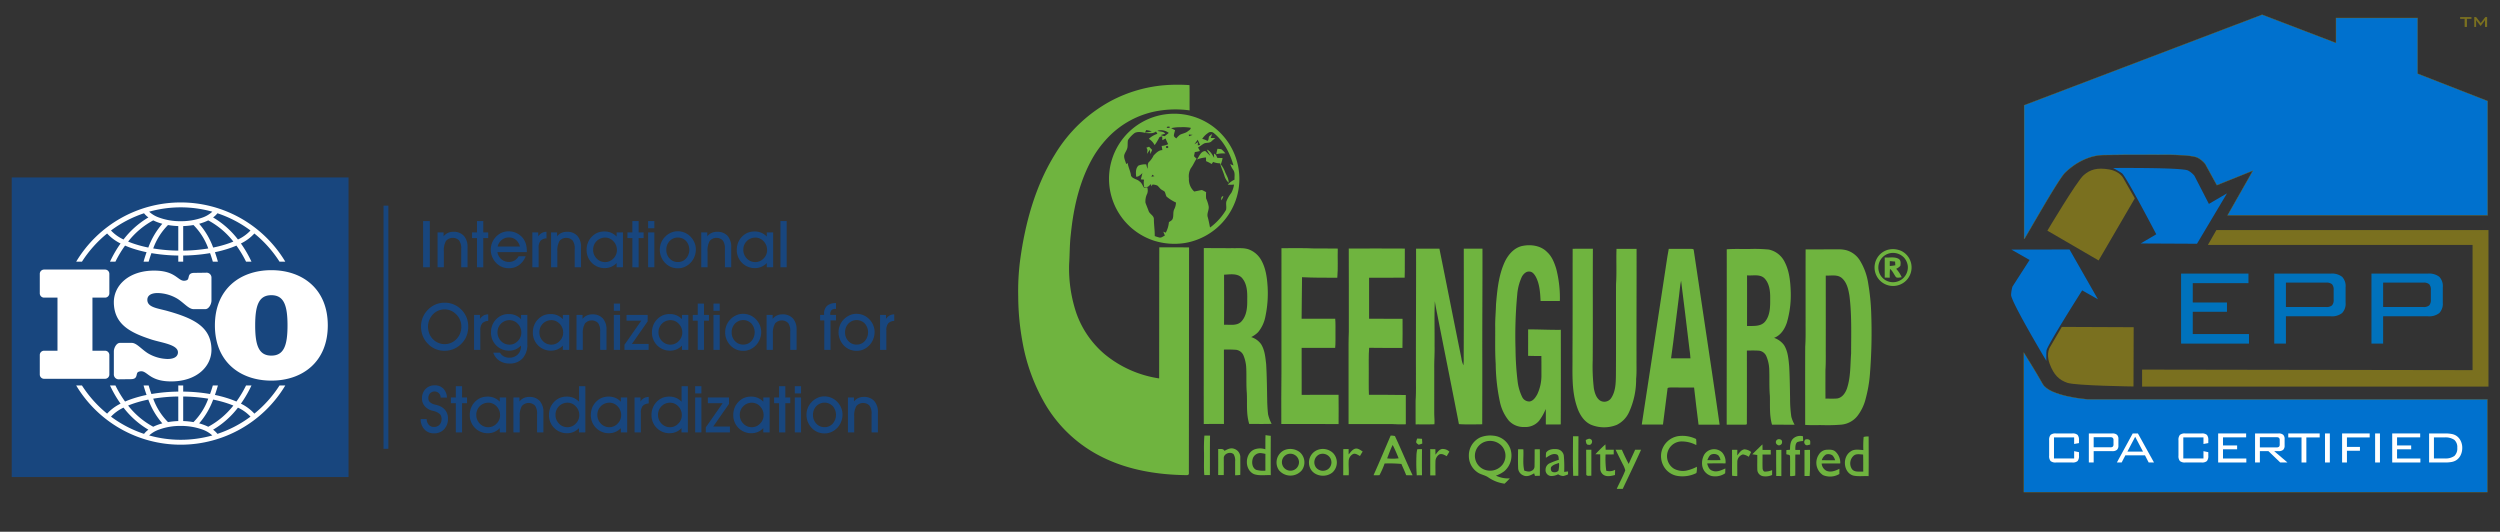
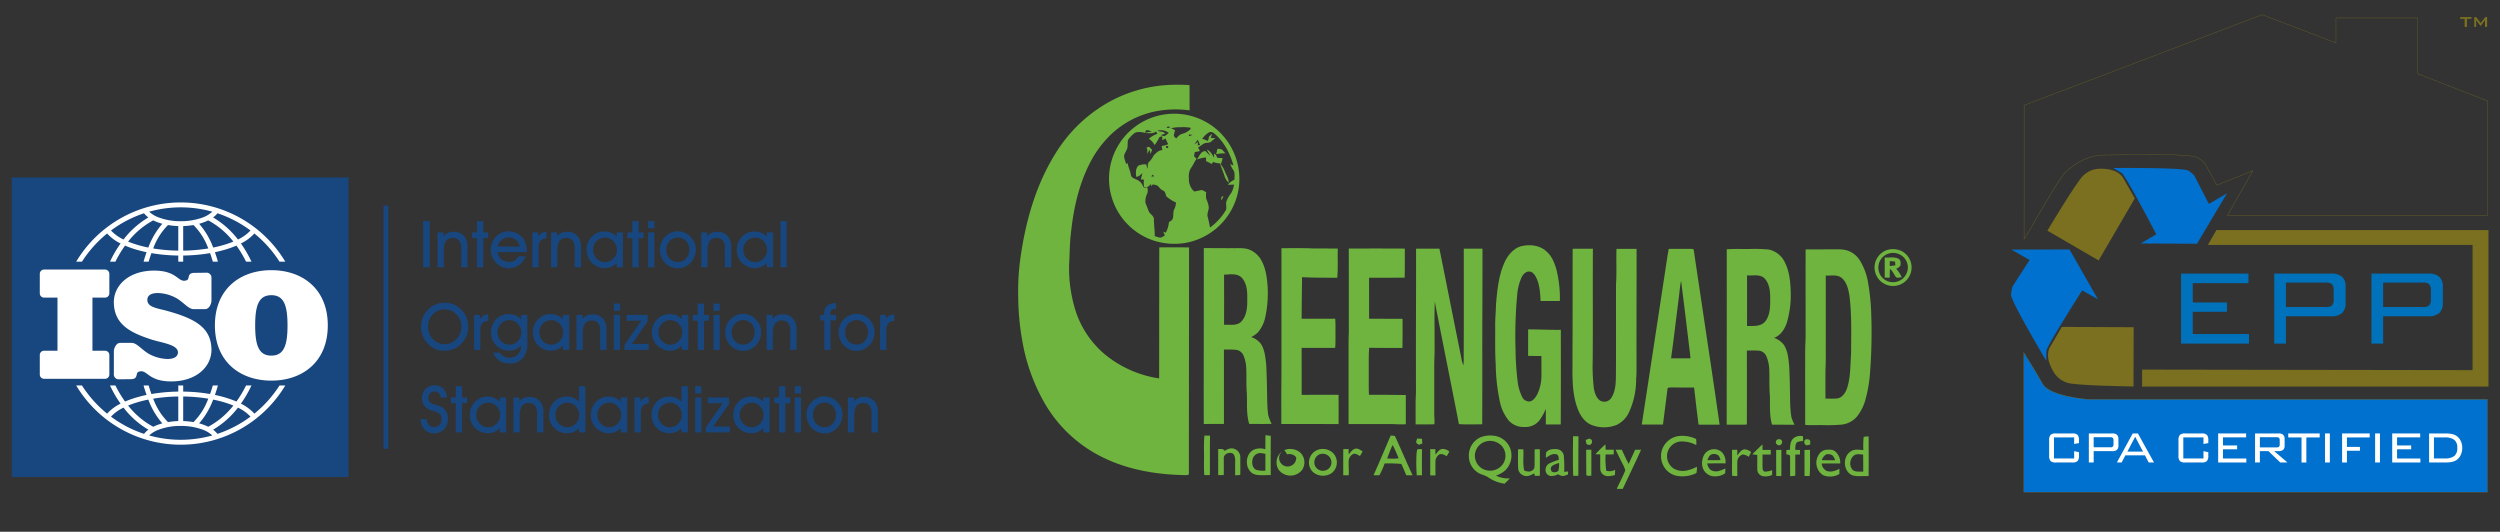
<svg xmlns="http://www.w3.org/2000/svg" id="Layer_1" data-name="Layer 1" viewBox="0 0 945 201">
  <rect x="0" y="0" width="945" height="201" fill="#333333" stroke="none" />
  <defs>
    <style>
      .cls-1, .cls-6 {
        fill: none;
      }

      .cls-2 {
        fill: #18467e;
      }

      .cls-2, .cls-3 {
        fill-rule: evenodd;
      }

      .cls-11, .cls-3 {
        fill: #fff;
      }

      .cls-4 {
        fill: #6fb43f;
      }

      .cls-5 {
        fill: #0071ce;
      }

      .cls-6 {
        stroke: #7a701f;
        stroke-width: 0.111px;
      }

      .cls-7 {
        clip-path: url(#clip-path);
      }

      .cls-8 {
        fill: #7a701f;
      }

      .cls-9 {
        clip-path: url(#clip-path-2);
      }

      .cls-10 {
        fill: #0072bc;
      }
    </style>
    <clipPath id="clip-path">
      <path class="cls-1" d="M793.278,98.452l13.684-23.471-4.211-7.37s-1.158-2.842-5.578-3.58c-4.423-.736-7.053,0-9.579,2.213-2.526,2.21-13.684,20.946-13.684,20.946Z" />
    </clipPath>
    <clipPath id="clip-path-2">
      <path class="cls-1" d="M806.531,123.685l-27.172-.115L775.083,130.9s-1.882,2.428-.31,6.622c1.572,4.197,3.527,6.108,6.704,7.19,3.177,1.084,24.983,1.377,24.983,1.377Z" />
    </clipPath>
  </defs>
  <title>Work Surface Green Logos</title>
  <g>
    <polygon class="cls-2" points="4.431 67.073 131.745 67.073 131.745 180.317 4.431 180.317 4.431 67.073 4.431 67.073 4.431 67.073" />
    <path class="cls-3" d="M16.656,101.895H39.72a1.618,1.618,0,0,1,1.613,1.616v7.381a1.617,1.617,0,0,1-1.613,1.613H34.945V132.572H39.72a1.621,1.621,0,0,1,1.615,1.616v7.381a1.62,1.62,0,0,1-1.615,1.613H16.654a1.619,1.619,0,0,1-1.613-1.613v-7.381a1.619,1.619,0,0,1,1.613-1.616h5.075V112.505H16.656a1.619,1.619,0,0,1-1.615-1.613v-7.381a1.62,1.62,0,0,1,1.615-1.616Zm85.914,41.98c-11.75,0-21.335-7.07-21.335-20.872s9.585-20.875,21.335-20.875,21.335,7.073,21.335,20.875-9.585,20.872-21.335,20.872Zm6.111-20.872c0-7.55-1.361-11.418-6.111-11.418s-6.111,3.869-6.111,11.418c0,7.548,1.361,11.418,6.111,11.418s6.111-3.87,6.111-11.418Zm-45.27-5.42c-3.906-1.099-7.88-1.355-7.709-4.432.063-1.121.934-2.376,3.922-2.382a15.199,15.199,0,0,1,7.418,2.141c2.5,1.581,4.3,3.942,6.121,3.942H77.624c1.322,0,2.308-1.909,2.308-3.229v-8.54a1.865,1.865,0,0,0-2.135-1.996l-4.367.056c-2.879.033-1.577,2.31-2.84,2.782-3.279,1.229-3.262-3.52-12.008-3.635-9.867-.13-15.693,5.62-15.548,12.2.182,8.282,6.441,11.314,14.202,13.846,3.859,1.257,10.199,1.902,10.028,4.979-.063,1.119-.934,2.376-3.922,2.38a15.187,15.187,0,0,1-7.418-2.143c-2.499-1.576-4.302-3.941-6.121-3.941H45.342c-1.322,0-2.308,1.909-2.308,3.229v8.541a1.862,1.862,0,0,0,2.135,1.994l4.367-.052c2.879-.037,1.577-2.313,2.84-2.784,3.279-1.231,3.262,3.518,12.008,3.633,9.868.13,15.692-5.62,15.548-12.2-.183-8.282-6.397-11.544-16.521-14.391Z" />
    <path class="cls-3" d="M96.149,88.263a16.8,16.8,0,0,1-5.081,3.77,43.871,43.871,0,0,1,3.422,5.7q.289.575.567,1.168H93.003c-.056-.113-.111-.224-.167-.335a42.004,42.004,0,0,0-3.47-5.731,36.097,36.097,0,0,1-3.581,1.323C84.362,94.605,82.842,95,81.24,95.333q.514,1.457.975,3.027c.052.18.104.358.154.541H80.445c-.002-.009-.006-.017-.007-.028-.324-1.109-.669-2.176-1.036-3.192a64.878,64.878,0,0,1-10.154.912v2.308H67.39V96.594a64.807,64.807,0,0,1-10.15-.912q-.551,1.524-1.04,3.192a.198.198,0,0,0-.005.028H54.27c.048-.183.102-.361.154-.541q.459-1.571.977-3.029a47.547,47.547,0,0,1-4.986-1.314c-1.109-.36-2.158-.756-3.14-1.181a41.969,41.969,0,0,0-3.474,5.73c-.056.111-.111.223-.167.335H41.581q.278-.592.569-1.168a43.87,43.87,0,0,1,3.422-5.7,16.867,16.867,0,0,1-5.081-3.77,44.706,44.706,0,0,0-9.505,10.638H28.802a46.08,46.08,0,0,1,79.034,0h-2.183a44.699,44.699,0,0,0-9.503-10.638ZM56.382,80.022a10.396,10.396,0,0,0,3.409,2.091,23.169,23.169,0,0,0,8.528,1.5,23.694,23.694,0,0,0,8.002-1.298,10.937,10.937,0,0,0,3.937-2.293,44.213,44.213,0,0,0-23.876,0Zm-.287,2.169a8.238,8.238,0,0,1-1.65-1.576,44.18,44.18,0,0,0-12.489,6.51,15.358,15.358,0,0,0,4.738,3.403,32.873,32.873,0,0,1,9.402-8.338Zm5.264,2.395a20.098,20.098,0,0,1-2.256-.753c-.41-.167-.802-.345-1.179-.53a30.267,30.267,0,0,0-9.492,8.015q1.207.498,2.558.938a44.903,44.903,0,0,0,5.072,1.32,28.929,28.929,0,0,1,5.298-8.99Zm6.032.869a27.972,27.972,0,0,1-3.883-.393,24.294,24.294,0,0,0-5.592,8.853A63.511,63.511,0,0,0,67.39,94.74V85.455Zm5.742-.393a27.99,27.99,0,0,1-3.885.395V94.74a63.56,63.56,0,0,0,9.477-.825,24.284,24.284,0,0,0-5.592-8.853Zm5.583-1.759a17.035,17.035,0,0,1-1.763.753c-.532.193-1.09.371-1.67.53a28.939,28.939,0,0,1,5.296,8.99A46.425,46.425,0,0,0,85.233,92.39c1.053-.33,2.048-.688,2.977-1.071a30.293,30.293,0,0,0-9.494-8.015Zm3.481-2.688a8.19,8.19,0,0,1-1.65,1.576,32.949,32.949,0,0,1,9.401,8.338,15.351,15.351,0,0,0,4.74-3.403,44.31,44.31,0,0,0-12.492-6.51Zm13.952,75.738a16.803,16.803,0,0,0-5.081-3.77,43.882,43.882,0,0,0,3.422-5.702c.193-.382.382-.771.567-1.164H93.003l-.167.334a42.12,42.12,0,0,1-3.47,5.731,35.627,35.627,0,0,0-3.581-1.323c-1.424-.449-2.944-.842-4.545-1.175q.514-1.457.975-3.029c.052-.178.104-.356.154-.537H80.445l-.007.022c-.324,1.112-.669,2.18-1.036,3.196a64.65,64.65,0,0,0-10.154-.912v-2.306H67.39v2.306a64.579,64.579,0,0,0-10.15.912c-.367-1.016-.716-2.083-1.04-3.196a.105.105,0,0,1-.005-.022H54.27c.048.182.102.359.154.537q.459,1.574.977,3.029A47.965,47.965,0,0,0,50.415,150.6c-1.109.36-2.158.756-3.14,1.183a42.341,42.341,0,0,1-3.474-5.731l-.167-.334H41.581c.185.393.374.782.569,1.164a43.88,43.88,0,0,0,3.422,5.702,16.87,16.87,0,0,0-5.081,3.77,44.803,44.803,0,0,1-9.505-10.636H28.802a46.081,46.081,0,0,0,79.034,0h-2.183a44.796,44.796,0,0,1-9.503,10.636Zm-39.767,8.241a10.431,10.431,0,0,1,3.409-2.091,23.167,23.167,0,0,1,8.528-1.501A23.788,23.788,0,0,1,76.321,162.3a10.941,10.941,0,0,1,3.937,2.295,44.213,44.213,0,0,1-23.876,0Zm-.287-2.169a8.243,8.243,0,0,0-1.65,1.576,44.18,44.18,0,0,1-12.489-6.51,15.358,15.358,0,0,1,4.738-3.403,32.956,32.956,0,0,0,9.402,8.338Zm5.264-2.395a20.098,20.098,0,0,0-2.256.753c-.41.167-.802.345-1.179.53a30.267,30.267,0,0,1-9.492-8.015q1.207-.5,2.558-.938a44.943,44.943,0,0,1,5.072-1.32,28.907,28.907,0,0,0,5.298,8.99ZM67.39,159.16a27.963,27.963,0,0,0-3.883.397A24.329,24.329,0,0,1,57.915,150.7a63.242,63.242,0,0,1,9.475-.823V159.16Zm5.742.397a27.985,27.985,0,0,0-3.885-.397v-9.283a63.794,63.794,0,0,1,9.477.823,24.302,24.302,0,0,1-5.592,8.857Zm5.583,1.757a16.632,16.632,0,0,0-1.763-.753c-.532-.197-1.09-.374-1.67-.53a28.939,28.939,0,0,0,5.296-8.99,45.916,45.916,0,0,1,4.654,1.186c1.053.33,2.048.686,2.977,1.071a30.293,30.293,0,0,1-9.494,8.015Zm3.481,2.688a8.315,8.315,0,0,0-1.65-1.579,32.906,32.906,0,0,0,9.401-8.334,15.292,15.292,0,0,1,4.74,3.403,44.31,44.31,0,0,1-12.492,6.51Z" />
    <path class="cls-2" d="M162.469,101.038H159.937V83.566h2.532v17.472Zm5.305,0h-2.378V87.837h2.282V89.34a4.711,4.711,0,0,1,1.639-1.303,4.835,4.835,0,0,1,2.044-.413,5.11,5.11,0,0,1,3.98,1.524,6.28,6.28,0,0,1,1.387,4.369v7.522h-2.389V94.034a5.089,5.089,0,0,0-.779-3.116,3.38,3.38,0,0,0-4.988.18,7.337,7.337,0,0,0-.797,3.942v5.998Zm12.536,0V89.995h-1.872V87.837H180.31V83.566h2.363v4.271h1.872v2.158h-1.872v11.044Zm16.221-7.856a4.76,4.76,0,0,0-1.537-2.528,3.991,3.991,0,0,0-2.614-.897,4.21,4.21,0,0,0-2.706.917,4.698,4.698,0,0,0-1.579,2.508Zm-8.508,2.134a4.481,4.481,0,0,0,1.494,2.682,4.399,4.399,0,0,0,4.981.46,4.126,4.126,0,0,0,1.54-1.594h2.675a7.53,7.53,0,0,1-2.547,3.359,6.422,6.422,0,0,1-3.809,1.164,6.744,6.744,0,0,1-2.68-.517,6.62,6.62,0,0,1-2.195-1.548,7.163,7.163,0,0,1-1.446-2.261,6.947,6.947,0,0,1-.521-2.632,7.109,7.109,0,0,1,.476-2.606,6.98,6.98,0,0,1,1.396-2.208,6.412,6.412,0,0,1,4.92-2.17,6.689,6.689,0,0,1,3.236.812,6.588,6.588,0,0,1,3.318,4.234,9.943,9.943,0,0,1,.274,2.454v.373Zm15.578,5.722H201.224V87.837h2.232v1.524a3.993,3.993,0,0,1,1.351-1.298,3.674,3.674,0,0,1,1.77-.439v2.482a3.16,3.16,0,0,0-2.285.942,4.08,4.08,0,0,0-.691,2.647v7.344Zm7.077,0H208.301V87.837h2.282V89.34a4.694,4.694,0,0,1,1.639-1.303,4.835,4.835,0,0,1,2.044-.413,5.117,5.117,0,0,1,3.982,1.524,6.289,6.289,0,0,1,1.383,4.369v7.522h-2.387V94.034a5.089,5.089,0,0,0-.779-3.116,3.38,3.38,0,0,0-4.988.18,7.352,7.352,0,0,0-.799,3.942v5.998Zm13.524-6.684a4.617,4.617,0,0,0,1.327,3.359,4.351,4.351,0,0,0,3.244,1.355,4.213,4.213,0,0,0,3.088-1.359,4.418,4.418,0,0,0,1.336-3.188,4.665,4.665,0,0,0-1.323-3.329,4.214,4.214,0,0,0-3.149-1.385,4.516,4.516,0,0,0-4.523,4.547Zm8.877,6.684V99.417a6.272,6.272,0,0,1-2.031,1.433,5.971,5.971,0,0,1-2.397.487,6.681,6.681,0,0,1-4.944-1.985,6.784,6.784,0,0,1-1.967-4.973,7.128,7.128,0,0,1,.493-2.641,6.564,6.564,0,0,1,1.403-2.195A6.477,6.477,0,0,1,225.812,88a6.904,6.904,0,0,1,2.695-.499,6.373,6.373,0,0,1,2.495.478,6.211,6.211,0,0,1,2.076,1.455V87.837h2.401v13.201Zm5.963,0V89.995h-1.87V87.837h1.87V83.566h2.364v4.271h1.872v2.158h-1.872v11.044Zm8.302-14.751h-2.35V83.566h2.35v2.721Zm-2.35,14.751V87.837h2.35v13.201Zm6.877-6.61a4.61,4.61,0,0,0,1.253,3.299,4.123,4.123,0,0,0,3.125,1.32,4.045,4.045,0,0,0,3.077-1.327,5.054,5.054,0,0,0,0-6.632,4.312,4.312,0,0,0-6.202.022,4.649,4.649,0,0,0-1.253,3.318Zm-2.461.024a7.173,7.173,0,0,1,.474-2.623,6.657,6.657,0,0,1,1.398-2.191,7.114,7.114,0,0,1,2.245-1.642,6.095,6.095,0,0,1,2.593-.578,6.679,6.679,0,0,1,4.894,2.041,7.157,7.157,0,0,1,1.496,2.245,6.636,6.636,0,0,1,.519,2.58,7.387,7.387,0,0,1-.488,2.638,7.038,7.038,0,0,1-3.62,3.92,6.359,6.359,0,0,1-2.671.569,6.742,6.742,0,0,1-2.675-.521,6.618,6.618,0,0,1-2.198-1.542,7.121,7.121,0,0,1-1.446-2.261,6.957,6.957,0,0,1-.521-2.634Zm18.039,6.586h-2.376V87.837h2.282V89.34a4.678,4.678,0,0,1,1.638-1.303,4.827,4.827,0,0,1,2.043-.413,5.112,5.112,0,0,1,3.982,1.524,6.289,6.289,0,0,1,1.385,4.369v7.522h-2.388V94.034a5.09,5.09,0,0,0-.778-3.116,3.38,3.38,0,0,0-4.988.18,7.335,7.335,0,0,0-.799,3.942v5.998Zm13.524-6.684a4.617,4.617,0,0,0,1.327,3.359,4.347,4.347,0,0,0,3.244,1.355,4.216,4.216,0,0,0,3.088-1.359,4.418,4.418,0,0,0,1.336-3.188,4.665,4.665,0,0,0-1.323-3.329,4.218,4.218,0,0,0-3.151-1.385,4.516,4.516,0,0,0-4.521,4.547Zm8.877,6.684V99.417a6.293,6.293,0,0,1-2.031,1.433,5.978,5.978,0,0,1-2.397.487,6.678,6.678,0,0,1-4.944-1.985,6.784,6.784,0,0,1-1.967-4.973,7.128,7.128,0,0,1,.491-2.641,6.599,6.599,0,0,1,1.405-2.195A6.477,6.477,0,0,1,282.582,88a6.898,6.898,0,0,1,2.695-.499,6.364,6.364,0,0,1,2.493.478,6.218,6.218,0,0,1,2.078,1.455V87.837h2.399v13.201Zm5.16,0V83.566h2.35v17.472Zm-133.22,22.388a7.32,7.32,0,0,0,.454,2.588,6.067,6.067,0,0,0,1.31,2.102,6.408,6.408,0,0,0,2.072,1.457A6.146,6.146,0,0,0,172.56,128.16a6.688,6.688,0,0,0,1.824-4.782,6.186,6.186,0,0,0-.439-2.31,6.829,6.829,0,0,0-3.409-3.6,6.27,6.27,0,0,0-4.86-.046,5.934,5.934,0,0,0-1.98,1.355,6.79,6.79,0,0,0-1.405,2.15,6.537,6.537,0,0,0-.502,2.499Zm-2.641-.024a8.849,8.849,0,0,1,.695-3.481,9.056,9.056,0,0,1,2.041-2.966,8.781,8.781,0,0,1,2.825-1.889,8.64,8.64,0,0,1,3.344-.641,8.627,8.627,0,0,1,6.262,2.554,8.733,8.733,0,0,1,2.002,2.929,9.063,9.063,0,0,1,.673,3.494,9.864,9.864,0,0,1-.577,3.424,8.314,8.314,0,0,1-1.726,2.814,9.236,9.236,0,0,1-3.031,2.209,8.837,8.837,0,0,1-3.629.745,8.699,8.699,0,0,1-3.629-.756,8.787,8.787,0,0,1-2.981-2.247,8.444,8.444,0,0,1-1.694-2.814,9.8,9.8,0,0,1-.575-3.375Zm22.416,8.844h-2.376V119.044H181.42v1.524a3.994,3.994,0,0,1,1.351-1.298,3.702,3.702,0,0,1,1.77-.439v2.482a3.157,3.157,0,0,0-2.285.942,4.079,4.079,0,0,0-.693,2.647v7.344Zm4.895,1.056h2.532a3.737,3.737,0,0,0,1.446,1.409,4.217,4.217,0,0,0,2.043.489,4.395,4.395,0,0,0,3.229-1.208,4.28,4.28,0,0,0,1.223-3.199v-.171a6.221,6.221,0,0,1-2.031,1.435,5.933,5.933,0,0,1-2.395.489,6.686,6.686,0,0,1-4.946-1.987,6.784,6.784,0,0,1-1.965-4.971,7.134,7.134,0,0,1,.491-2.643,6.6,6.6,0,0,1,1.405-2.196,6.532,6.532,0,0,1,2.174-1.54,6.942,6.942,0,0,1,2.695-.499,6.194,6.194,0,0,1,4.595,1.933v-1.598h2.376v11.014a7.689,7.689,0,0,1-1.785,5.398,6.356,6.356,0,0,1-4.92,1.95,6.837,6.837,0,0,1-3.88-1.071,5.881,5.881,0,0,1-2.289-3.033Zm1.598-7.741a4.618,4.618,0,0,0,1.327,3.359,4.35,4.35,0,0,0,3.244,1.357,4.219,4.219,0,0,0,3.088-1.361,4.399,4.399,0,0,0,1.335-3.188,4.644,4.644,0,0,0-1.322-3.329,4.218,4.218,0,0,0-3.151-1.385,4.516,4.516,0,0,0-4.521,4.547Zm15.826,0a4.618,4.618,0,0,0,1.327,3.359,4.353,4.353,0,0,0,3.244,1.357,4.219,4.219,0,0,0,3.088-1.361,4.416,4.416,0,0,0,1.336-3.188,4.661,4.661,0,0,0-1.323-3.329,4.216,4.216,0,0,0-3.151-1.385,4.515,4.515,0,0,0-4.521,4.547Zm8.877,6.684v-1.624a6.244,6.244,0,0,1-2.032,1.435,5.947,5.947,0,0,1-2.397.489,6.686,6.686,0,0,1-4.946-1.987,6.791,6.791,0,0,1-1.965-4.971,7.134,7.134,0,0,1,.491-2.643,6.633,6.633,0,0,1,1.405-2.196,6.535,6.535,0,0,1,2.174-1.54,6.941,6.941,0,0,1,2.695-.499,6.367,6.367,0,0,1,2.495.48,6.214,6.214,0,0,1,2.078,1.453v-1.598h2.4v13.201Zm7.537,0h-2.376V119.044h2.282v1.503a4.678,4.678,0,0,1,1.638-1.303,4.827,4.827,0,0,1,2.043-.413,5.114,5.114,0,0,1,3.982,1.524,6.296,6.296,0,0,1,1.385,4.373v7.518h-2.388v-7.003a5.092,5.092,0,0,0-.778-3.118,3.382,3.382,0,0,0-4.99.18,7.366,7.366,0,0,0-.797,3.946v5.995Zm14.085-14.751H232.029v-2.721h2.352v2.721Zm-2.352,14.751V119.044h2.352v13.201Zm13.144,0h-9.122v-1.92l6.373-9.123h-5.602v-2.158h7.991V121.48l-5.952,8.534h6.311v2.232Zm3.731-6.684a4.618,4.618,0,0,0,1.327,3.359,4.353,4.353,0,0,0,3.244,1.357,4.215,4.215,0,0,0,3.088-1.361,4.416,4.416,0,0,0,1.337-3.188,4.661,4.661,0,0,0-1.324-3.329,4.214,4.214,0,0,0-3.149-1.385,4.516,4.516,0,0,0-4.523,4.547Zm8.877,6.684v-1.624a6.223,6.223,0,0,1-2.031,1.435,5.941,5.941,0,0,1-2.397.489,6.682,6.682,0,0,1-4.944-1.987,6.785,6.785,0,0,1-1.967-4.971,7.135,7.135,0,0,1,.493-2.643,6.57,6.57,0,0,1,1.405-2.196,6.494,6.494,0,0,1,2.174-1.54,6.928,6.928,0,0,1,2.695-.499,6.359,6.359,0,0,1,2.493.48,6.195,6.195,0,0,1,2.078,1.453v-1.598h2.4v13.201Zm5.963,0V121.202H261.872v-2.158h1.872v-4.271h2.363v4.271h1.872v2.158h-1.872v11.044Zm8.302-14.751h-2.35v-2.721h2.35v2.721Zm-2.35,14.751V119.044h2.35v13.201Zm6.877-6.61a4.6,4.6,0,0,0,1.253,3.299,4.123,4.123,0,0,0,3.125,1.32,4.038,4.038,0,0,0,3.077-1.327,5.054,5.054,0,0,0,0-6.632,4.312,4.312,0,0,0-6.202.022,4.638,4.638,0,0,0-1.253,3.318Zm-2.462.022a7.174,7.174,0,0,1,.474-2.621,6.68,6.68,0,0,1,1.397-2.191,7.117,7.117,0,0,1,2.245-1.642,6.087,6.087,0,0,1,2.591-.578,6.699,6.699,0,0,1,4.895,2.041,7.16,7.16,0,0,1,1.496,2.245,6.635,6.635,0,0,1,.519,2.58,7.404,7.404,0,0,1-.487,2.639,7.044,7.044,0,0,1-3.62,3.919,6.351,6.351,0,0,1-2.671.567,6.742,6.742,0,0,1-2.675-.519,6.62,6.62,0,0,1-2.198-1.542,7.121,7.121,0,0,1-1.446-2.261,6.959,6.959,0,0,1-.521-2.636Zm18.039,6.588h-2.376V119.044h2.282v1.503a4.679,4.679,0,0,1,1.639-1.303,4.827,4.827,0,0,1,2.043-.413,5.111,5.111,0,0,1,3.981,1.524,6.295,6.295,0,0,1,1.385,4.373v7.518H298.716v-7.003a5.092,5.092,0,0,0-.779-3.118,3.38,3.38,0,0,0-4.988.18,7.347,7.347,0,0,0-.799,3.946v5.995Zm21.789,0h-2.363V121.109h-1.572v-2.065h1.5v-.397a3.909,3.909,0,0,1,1.131-3.051,4.848,4.848,0,0,1,3.37-1.025v2.196h-.206a2.019,2.019,0,0,0-1.511.478,2.303,2.303,0,0,0-.454,1.605v.193h2.171v2.065H313.94v11.136Zm5.498-6.61a4.6,4.6,0,0,0,1.253,3.299,4.123,4.123,0,0,0,3.125,1.32,4.031,4.031,0,0,0,3.075-1.327,5.048,5.048,0,0,0,0-6.632,4.31,4.31,0,0,0-6.2.022,4.638,4.638,0,0,0-1.253,3.318Zm-2.462.022a7.174,7.174,0,0,1,.474-2.621,6.68,6.68,0,0,1,1.397-2.191,7.115,7.115,0,0,1,2.245-1.642,6.086,6.086,0,0,1,2.591-.578,6.699,6.699,0,0,1,4.895,2.041,7.122,7.122,0,0,1,1.494,2.245,6.603,6.603,0,0,1,.521,2.58,7.404,7.404,0,0,1-.487,2.639,7.06,7.06,0,0,1-3.62,3.919,6.353,6.353,0,0,1-2.671.567,6.736,6.736,0,0,1-2.675-.519,6.62,6.62,0,0,1-2.198-1.542,7.121,7.121,0,0,1-1.446-2.261,6.959,6.959,0,0,1-.521-2.636Zm18.063,6.588h-2.376V119.044h2.233v1.524a3.994,3.994,0,0,1,1.351-1.298,3.695,3.695,0,0,1,1.768-.439v2.482a3.163,3.163,0,0,0-2.285.942,4.079,4.079,0,0,0-.692,2.647v7.344ZM159.014,158.415h2.271a3.295,3.295,0,0,0,.803,2.165,2.511,2.511,0,0,0,1.933.808,2.789,2.789,0,0,0,2.093-.808,2.983,2.983,0,0,0,.786-2.169,2.671,2.671,0,0,0-.576-1.835,5.53,5.53,0,0,0-2.413-1.212c-.061-.015-.172-.044-.324-.085a5.548,5.548,0,0,1-3.177-1.928,4.316,4.316,0,0,1-.89-2.676,5.017,5.017,0,0,1,1.333-3.633,4.628,4.628,0,0,1,3.494-1.386,4.348,4.348,0,0,1,3.231,1.242,5.057,5.057,0,0,1,1.362,3.403h-2.361a2.515,2.515,0,0,0-.701-1.687,2.37,2.37,0,0,0-3.314.07,2.624,2.624,0,0,0-.654,1.843,2.325,2.325,0,0,0,.119.745,2.042,2.042,0,0,0,.373.649,4.463,4.463,0,0,0,2.208,1.057c.521.133.921.252,1.199.348a5.495,5.495,0,0,1,2.625,1.883,4.91,4.91,0,0,1,.895,2.966,5.737,5.737,0,0,1-1.442,4.078,4.956,4.956,0,0,1-3.813,1.55,4.772,4.772,0,0,1-3.633-1.483,5.561,5.561,0,0,1-1.424-3.904Zm13.283,5.038V152.409h-1.87v-2.158h1.87v-4.271h2.365v4.271h1.872v2.158H174.662v11.044Zm7.742-6.684a4.618,4.618,0,0,0,1.327,3.359,4.353,4.353,0,0,0,3.244,1.357,4.215,4.215,0,0,0,3.088-1.361,4.421,4.421,0,0,0,1.336-3.188,4.665,4.665,0,0,0-1.323-3.329,4.217,4.217,0,0,0-3.149-1.387,4.519,4.519,0,0,0-4.523,4.549Zm8.877,6.684v-1.62a6.273,6.273,0,0,1-2.033,1.431,5.932,5.932,0,0,1-2.395.489,6.679,6.679,0,0,1-4.944-1.987,6.78,6.78,0,0,1-1.967-4.971,7.13,7.13,0,0,1,.491-2.643,6.618,6.618,0,0,1,1.405-2.195,6.504,6.504,0,0,1,2.176-1.542,6.929,6.929,0,0,1,2.695-.497,6.357,6.357,0,0,1,2.493.478,6.184,6.184,0,0,1,2.078,1.453v-1.598h2.401v13.201Zm7.535,0h-2.374V150.251h2.282v1.501a4.734,4.734,0,0,1,1.637-1.301,4.842,4.842,0,0,1,2.045-.411,5.112,5.112,0,0,1,3.981,1.524,6.288,6.288,0,0,1,1.385,4.371v7.518h-2.387V156.45a5.092,5.092,0,0,0-.778-3.118,3.384,3.384,0,0,0-4.99.178,7.361,7.361,0,0,0-.799,3.945v5.998Zm13.526-6.684a4.617,4.617,0,0,0,1.327,3.359,4.35,4.35,0,0,0,3.244,1.357,4.218,4.218,0,0,0,3.088-1.361,4.415,4.415,0,0,0,1.336-3.188,4.648,4.648,0,0,0-1.323-3.329,4.22,4.22,0,0,0-3.151-1.387,4.519,4.519,0,0,0-4.521,4.549Zm8.875,6.684v-1.62a6.266,6.266,0,0,1-2.031,1.431,5.931,5.931,0,0,1-2.395.489,6.686,6.686,0,0,1-4.946-1.987,6.786,6.786,0,0,1-1.965-4.971,7.131,7.131,0,0,1,.491-2.643,6.588,6.588,0,0,1,1.405-2.195,6.514,6.514,0,0,1,2.174-1.542,6.942,6.942,0,0,1,2.695-.497,6.191,6.191,0,0,1,4.597,1.931v-5.869h2.374v17.472Zm6.951-6.684a4.618,4.618,0,0,0,1.327,3.359,4.353,4.353,0,0,0,3.244,1.357,4.215,4.215,0,0,0,3.088-1.361,4.422,4.422,0,0,0,1.336-3.188,4.664,4.664,0,0,0-1.323-3.329,4.216,4.216,0,0,0-3.149-1.387,4.519,4.519,0,0,0-4.523,4.549Zm8.877,6.684v-1.62a6.266,6.266,0,0,1-2.031,1.431,5.941,5.941,0,0,1-2.397.489,6.679,6.679,0,0,1-4.944-1.987,6.772,6.772,0,0,1-1.967-4.971,7.173,7.173,0,0,1,.491-2.643,6.622,6.622,0,0,1,1.405-2.195,6.502,6.502,0,0,1,2.176-1.542,6.928,6.928,0,0,1,2.695-.497,6.358,6.358,0,0,1,2.493.478,6.186,6.186,0,0,1,2.078,1.453v-1.598h2.4v13.201Zm7.561,0h-2.376V150.251h2.234v1.524a3.988,3.988,0,0,1,1.349-1.298,3.679,3.679,0,0,1,1.77-.438v2.48a3.163,3.163,0,0,0-2.285.942,4.08,4.08,0,0,0-.691,2.647v7.344Zm6.491-6.684a4.618,4.618,0,0,0,1.327,3.359,4.353,4.353,0,0,0,3.244,1.357,4.216,4.216,0,0,0,3.088-1.361,4.407,4.407,0,0,0,1.336-3.188,4.649,4.649,0,0,0-1.323-3.329,4.216,4.216,0,0,0-3.149-1.387,4.519,4.519,0,0,0-4.523,4.549Zm8.877,6.684v-1.62a6.27,6.27,0,0,1-2.031,1.431,5.942,5.942,0,0,1-2.397.489,6.682,6.682,0,0,1-4.944-1.987,6.779,6.779,0,0,1-1.967-4.971,7.098,7.098,0,0,1,.493-2.643,6.587,6.587,0,0,1,1.403-2.195,6.503,6.503,0,0,1,2.176-1.542,6.93,6.93,0,0,1,2.695-.497,6.191,6.191,0,0,1,4.595,1.931v-5.869h2.376v17.472Zm7.511-14.751h-2.35v-2.721h2.35v2.721Zm-2.35,14.751V150.251h2.35v13.201Zm13.144,0h-9.121v-1.92l6.373-9.123h-5.602v-2.158h7.989v2.436l-5.95,8.534h6.311v2.232Zm3.731-6.684a4.617,4.617,0,0,0,1.327,3.359,4.352,4.352,0,0,0,3.244,1.357,4.215,4.215,0,0,0,3.088-1.361,4.422,4.422,0,0,0,1.336-3.188,4.664,4.664,0,0,0-1.323-3.329,4.22,4.22,0,0,0-3.151-1.387,4.519,4.519,0,0,0-4.521,4.549Zm8.877,6.684v-1.62a6.253,6.253,0,0,1-2.033,1.431,5.931,5.931,0,0,1-2.395.489,6.682,6.682,0,0,1-4.944-1.987,6.772,6.772,0,0,1-1.967-4.971,7.13,7.13,0,0,1,.491-2.643,6.618,6.618,0,0,1,1.405-2.195,6.514,6.514,0,0,1,2.174-1.542,6.945,6.945,0,0,1,2.697-.497,6.364,6.364,0,0,1,2.493.478,6.186,6.186,0,0,1,2.078,1.453v-1.598H290.92v13.201Zm5.963,0V152.409h-1.872v-2.158h1.872v-4.271h2.363v4.271H298.72v2.158h-1.872v11.044Zm8.302-14.751h-2.352v-2.721h2.352v2.721Zm-2.352,14.751V150.251h2.352v13.201Zm6.879-6.61a4.6,4.6,0,0,0,1.253,3.299,4.12,4.12,0,0,0,3.125,1.32,4.034,4.034,0,0,0,3.075-1.327,5.048,5.048,0,0,0,0-6.632,4.31,4.31,0,0,0-6.2.022,4.644,4.644,0,0,0-1.253,3.318Zm-2.462.026a7.179,7.179,0,0,1,.474-2.625,6.629,6.629,0,0,1,1.398-2.191,7.111,7.111,0,0,1,2.243-1.642,6.1,6.1,0,0,1,2.593-.578,6.707,6.707,0,0,1,4.895,2.039,7.152,7.152,0,0,1,1.494,2.247,6.603,6.603,0,0,1,.521,2.58,7.403,7.403,0,0,1-.487,2.639,7.06,7.06,0,0,1-3.62,3.919,6.362,6.362,0,0,1-2.671.571,6.737,6.737,0,0,1-2.675-.523,6.644,6.644,0,0,1-2.2-1.542,7.181,7.181,0,0,1-1.446-2.261,6.951,6.951,0,0,1-.519-2.632Zm18.039,6.584h-2.376V150.251h2.282v1.501a4.752,4.752,0,0,1,1.637-1.301,4.841,4.841,0,0,1,2.045-.411,5.112,5.112,0,0,1,3.981,1.524,6.288,6.288,0,0,1,1.385,4.371v7.518h-2.387V156.45a5.091,5.091,0,0,0-.78-3.118,3.382,3.382,0,0,0-4.988.178,7.365,7.365,0,0,0-.797,3.945v5.998Z" />
    <polygon class="cls-2" points="144.975 77.739 146.799 77.739 146.799 169.651 144.975 169.651 144.975 77.739 144.975 77.739 144.975 77.739" />
  </g>
  <g>
    <path class="cls-4" d="M420.004,38.111a52.62,52.62,0,0,1,19.964-5.883,65.089,65.089,0,0,1,9.662-.051c.068,3.182.003,6.367.042,9.55a39.362,39.362,0,0,0-13.002.386,34.12,34.12,0,0,0-17.536,9.53,41.052,41.052,0,0,0-5.34,6.764c-5.531,9.054-7.964,19.632-9.015,30.091-.47,3.751-.397,7.536-.645,11.301a53.06,53.06,0,0,0,2.701,18.488A35.947,35.947,0,0,0,417.65,133.96a41.988,41.988,0,0,0,20.505,9.079c.028-16.511.006-33.026.059-49.537,3.748-.022,7.5-.022,11.251.028q-.03,42.716-.073,85.438c.068.501-.549.693-.943.636-10.845-.135-21.873-1.904-31.668-6.756a51.326,51.326,0,0,1-21.454-19.677,71.317,71.317,0,0,1-8.803-23.783,97.614,97.614,0,0,1-1.636-17.196,91.4,91.4,0,0,1,.729-13.903c1.898-13.951,5.694-27.914,13.168-39.967A55.518,55.518,0,0,1,420.004,38.111Z" />
    <path class="cls-4" d="M441.503,43.098A24.61,24.61,0,0,1,467.978,62.716a24.193,24.193,0,0,1-.876,12.988,24.742,24.742,0,0,1-19.229,16.151,25.604,25.604,0,0,1-11.718-.898,24.593,24.593,0,0,1,5.348-47.858Zm-.49,4.959c.062.47,1.146.383,1.242-.037A1.104,1.104,0,0,0,441.013,48.058Zm1.673.386c.49.262.986.507,1.481.763-.127.631-.36,1.239-.431,1.878-.113.594.535.887.876,1.253a9.617,9.617,0,0,1,1.394-1.377c.946-.504,2.078-.611,2.94-1.29.445-.377,1.188-.667,1.132-1.366a16.616,16.616,0,0,0-3.903-.208A14.24,14.24,0,0,0,442.686,48.444ZM433.24,49.17l-.417.958a17.334,17.334,0,0,0,2.546-.451A8.82,8.82,0,0,0,433.24,49.17Zm4.269.254c.966.459,2.261.11,2.943,1.095-.575.183-1.149.358-1.721.538a9.491,9.491,0,0,0,1.467.422c.569-.358,1.062-.822,1.6-1.225A4.723,4.723,0,0,0,437.51,49.424Zm-4.286.865c-1.388-.282-2.915-.67-4.264-.051a10.925,10.925,0,0,0-2.577,2.689c-.203.907-.062,1.845-.203,2.76-.161,1.095-.974,1.946-1.234,3.008-.152,1.174.484,2.236.746,3.346.183-.149.366-.301.552-.451.254,1.656,1.087,3.151,1.281,4.821.586,1.236,2.222,1.236,3.157,2.112.881.569,1.217,1.611,1.769,2.456.4-.062.803-.13,1.205-.197a3.695,3.695,0,0,1-.003,2.402,6.444,6.444,0,0,0-.665,3.461c.372,1.053.828,2.078,1.197,3.137.431,1.205,2.073,1.704,1.985,3.14.014,2.109.363,4.202.327,6.314a16.148,16.148,0,0,0,1.645.521c.811.265,1.481-.42,2.18-.713-.189-.498-.386-.991-.597-1.481.31.132.62.265.932.392a10.19,10.19,0,0,0,1.194-3.971c.529-.4,1.276-.681,1.456-1.388.383-1.171-.003-2.492.608-3.607a5.669,5.669,0,0,0,.606-2.433,15.447,15.447,0,0,1-3.574-2.256c-.31-.575-.392-1.242-.684-1.825-.442-.431-1.065-.611-1.524-1.02-.431-.403-.772-.89-1.214-1.279a4.494,4.494,0,0,0-1.853-.417,7.88,7.88,0,0,0-.535.687c-.008-.225-.031-.67-.039-.895-.4.344-.752.738-1.18,1.045a7.62,7.62,0,0,1-1.408.158,7.727,7.727,0,0,1-.065-2.844c-.403-.037-.805-.07-1.205-.101.197-.786.422-1.563.589-2.354-.704.586-1.341,1.383-2.349,1.352-.146-1.417-.293-3.185.879-4.224a7.012,7.012,0,0,1,2.909-.459c.146.563.304,1.127.496,1.678.206-.912-.149-2.092.721-2.729a8.966,8.966,0,0,0,1.591-2.321c.926-.904,1.904-2.014,3.306-2.014-.099-.524-.194-1.048-.279-1.571a7.398,7.398,0,0,0,2.473-.673,17.628,17.628,0,0,1-.98-2.154c-.403.225-.811.439-1.219.653-.022-.49-.042-.98-.068-1.47-.403.121-.955.099-1.152.546a20.327,20.327,0,0,1-1.698,2.791,6.266,6.266,0,0,0-2.188-2.391,8.537,8.537,0,0,1,3.227-1.884c-.177-.298-.355-.594-.535-.89C435.916,50.587,434.488,50.35,433.223,50.288Zm23.394-.006a7.618,7.618,0,0,0-2.177,2.213,8.032,8.032,0,0,1,1.957.758c.662-.33.296-1.371.814-1.842a8.727,8.727,0,0,1,.98-.746c-.175.496-.36.989-.541,1.484.591.014,1.186.025,1.78.045a13.922,13.922,0,0,0-1.417,1.155c-.713.828-1.935.476-2.844.879-.808.451-1.521,1.053-2.312,1.532.251.434.487.876.718,1.324a16.198,16.198,0,0,1-1.932.394c-.101.518-.211,1.034-.318,1.549.321.332.65.656.983.98-.825,1.11-1.281,2.433-2.135,3.523a6.1,6.1,0,0,0-.76,3.858,6.203,6.203,0,0,0,2.005,5.01c.969-.18,1.929-.414,2.901-.58.549.228,1.059.538,1.594.8a17.37,17.37,0,0,0-.006,2.391,12.86,12.86,0,0,1,.938,2.839c.31,1.422-.76,2.774-.327,4.199.375,1.304.6,2.639.873,3.965a22.318,22.318,0,0,0,6.043-6.66c.293-1.065-.138-2.213.161-3.289a13.991,13.991,0,0,1,1.842-3.165,9.485,9.485,0,0,0,1.028-3.132,12.163,12.163,0,0,1-2.374.025,8.162,8.162,0,0,1,2.563-1.895c-.079-1.202.284-2.566-.462-3.619a9.757,9.757,0,0,1-1.171-2.247c.411.163.82.338,1.225.518-1.315-4.726-3.72-9.302-7.615-12.397A1.711,1.711,0,0,0,456.618,50.282Zm-7.249.572c.017.163.053.487.07.65.456-.172.915-.344,1.366-.532C450.326,50.925,449.847,50.888,449.369,50.854Zm2.129,3.692c.445-.268.876-.555,1.315-.831-.022.414-.042.828-.068,1.242.225-.039.673-.121.895-.163-.296-.665-.625-1.315-.921-1.98C452.331,53.406,451.9,53.966,451.498,54.546Zm-10.561.696c-.549.27.008.983.459.673C441.942,55.659,441.379,54.901,440.937,55.242Zm-5.376,10.78c-.11.265-.217.529-.324.794.377-.068.755-.144,1.132-.223C436.093,66.408,435.826,66.219,435.561,66.022Z" />
    <path class="cls-4" d="M433.294,55.861c.352-.13.701-.262,1.053-.4.377.406.76.808,1.157,1.197-.231.524-.451,1.05-.67,1.577-.065-.555-.121-1.107-.192-1.659-.372.529-.721,1.073-1.095,1.602C433.651,57.391,434.001,56.481,433.294,55.861Z" />
    <path class="cls-4" d="M460.197,56.242c.479.045.963.07,1.442.146a8.324,8.324,0,0,1,1.554,1.622,11.36,11.36,0,0,0-3.45.282Q459.934,57.261,460.197,56.242Z" />
    <path class="cls-4" d="M456.19,56.535c1.388.563,2.047,1.929,2.749,3.148-.025-.535-.045-1.07-.045-1.605.749.22.966.977,1.264,1.605.656.02,1.312.034,1.968.056a10.053,10.053,0,0,1-.679,2.399,9.049,9.049,0,0,1,1.512,2.563c.524,1.453,1.54,2.765,1.467,4.382a5.945,5.945,0,0,1-1.574-2.58c-.484-1.611-1.248-3.123-1.65-4.759a7.646,7.646,0,0,1-2.653-.527c-.18.262-.358.524-.535.786a15.877,15.877,0,0,0-2.123-1.087c-.008-.468-.017-.932-.028-1.397a10.938,10.938,0,0,0-3.444.808c.898-1.166,1.431-3.194,3.188-3.227.665.586,1.253,1.25,1.923,1.833C457.11,58.117,456.578,57.365,456.19,56.535Z" />
    <path class="cls-4" d="M461.582,75.73c.068-.622-.059-1.588.845-1.557A4.059,4.059,0,0,1,461.582,75.73Z" />
    <path class="cls-4" d="M575.292,92.999c3.247-.707,7.072-.223,9.482,2.25,1.85,1.659,2.771,4.05,3.484,6.367a44.266,44.266,0,0,1,1.374,12.149c-2.43.022-4.861-.003-7.288.011-.169-3.118-.33-6.384-1.833-9.198-.512-.87-1.222-1.887-2.34-1.915-1.25-.166-2.244.85-2.844,1.825a19.644,19.644,0,0,0-1.819,6.897,166.26,166.26,0,0,0-.642,20.516,110.181,110.181,0,0,0,.8,12.301,18.312,18.312,0,0,0,1.69,5.813,2.977,2.977,0,0,0,2.884,1.738c1.369-.256,2.199-1.546,2.836-2.675a16.507,16.507,0,0,0,1.585-7.302c.006-2.408.006-4.816-.022-7.221-1.673.031-3.343,0-5.01-.053.003-3.329.017-6.657,0-9.986,4.123-.025,8.237.22,12.363.155.017,11.918.039,23.839-.031,35.757-1.878.048-3.757.014-5.632.031-.02-1.96.025-3.92-.031-5.877a19.791,19.791,0,0,1-2.535,4.489,6.718,6.718,0,0,1-5.483,2.332,7.549,7.549,0,0,1-5.956-2.408,16.661,16.661,0,0,1-3.393-7.249,71.913,71.913,0,0,1-1.554-14.191c-.315-4.692-.149-9.398-.192-14.095-.048-2.819.248-5.624.307-8.44.462-5.342.974-10.82,3.191-15.771C569.958,96.431,572.166,93.753,575.292,92.999Z" />
    <path class="cls-4" d="M455.038,93.764c3.709.025,7.418.056,11.13.042,1.946.042,3.957-.186,5.835.456a9.035,9.035,0,0,1,4.81,4.188c1.69,3.072,2.143,6.627,2.354,10.073a42.17,42.17,0,0,1-.842,11.082,13.082,13.082,0,0,1-2.754,5.951,9.588,9.588,0,0,1-2.627,1.859,7.322,7.322,0,0,1,3.754,2.687c1.408,2.273,1.622,5.013,1.915,7.606.279,4.824.31,9.654.406,14.484.068,1.518.135,3.042.338,4.545a15.697,15.697,0,0,0,1.315,3.478c-2.822.082-5.646.037-8.468.022-1.183-3.791-.707-7.809-.907-11.715-.293-3.346-.031-6.711-.256-10.059a14.127,14.127,0,0,0-1.045-4.193,3.544,3.544,0,0,0-2.712-2.039,43.356,43.356,0,0,0-4.647-.085c.031,9.37.006,18.742.011,28.114-2.543-.011-5.083-.011-7.626.017C454.984,138.106,455.057,115.936,455.038,93.764Zm7.657,10.071c.017,6.311.034,12.625-.008,18.936,2.154-.13,4.7.51,6.443-1.132,2.197-2.244,2.38-5.635,2.321-8.601.073-2.763-.096-5.866-2.03-8.032C467.663,103.202,464.945,103.737,462.695,103.835Z" />
    <path class="cls-4" d="M484.391,93.815c4.157.028,8.319-.113,12.47.11,2.94.039,5.877-.037,8.818.037-.118,3.672.158,7.356-.18,11.017-4.444.017-8.891.017-13.326-.197-.02,5.232-.161,10.459-.166,15.692,4.233.017,8.466,0,12.701.011.172,1.831.082,3.672.101,5.508-.017,1.831.07,3.667-.113,5.492-4.227.014-8.451-.011-12.678.011.039,5.92.014,11.839.014,17.759,4.65-.025,9.296,0,13.946-.017.048,3.684.028,7.37.008,11.056-7.215.006-14.43-.028-21.645-.022-.017-6.545-.039-13.09.048-19.634C484.363,125.03,484.419,109.423,484.391,93.815Z" />
    <path class="cls-4" d="M509.835,93.95c7.063-.02,14.126-.045,21.189.011-.048,3.667.053,7.339-.059,11.006-4.483.034-8.97.011-13.453.011-.011,5.165-.022,10.333.003,15.5,4.216-.025,8.432.068,12.648.039.031,3.672.028,7.345-.037,11.014-4.193.034-8.389-.045-12.583-.062-.254,2.954-.118,5.923-.152,8.885.028,2.963-.065,5.931.062,8.893,4.647-.028,9.296.008,13.943.068q.051,5.534.003,11.07c-1.845.079-3.686.008-5.525-.096q-8.06-.004-16.117.003.004-12.364,0-24.726c.008-3.379-.045-6.762.101-10.138C509.846,114.937,509.889,104.444,509.835,93.95Z" />
    <path class="cls-4" d="M535.274,93.99c2.94.011,5.88-.008,8.82.003,2.813,13.819,5.511,27.661,8.328,41.48a9.282,9.282,0,0,0,.758,2.627,26.438,26.438,0,0,0,.096-3.098c.079-13.67.045-27.342.031-41.015,2.354.011,4.709.003,7.066.006.039,14.047-.099,28.091-.056,42.139q.008,12.12-.037,24.245c-2.934.037-5.877.135-8.806-.062-2.551-13.163-5.204-26.309-7.792-39.469-.436-2.332-.974-4.644-1.307-6.995-.254,5.638-.042,11.287-.11,16.931.082,2.819-.163,5.63-.116,8.449q0,8.449-.003,16.897c-.006,1.414.183,2.825.059,4.241-2.366.096-4.731.028-7.097.045q-.021-4.537-.006-9.077c.228-3.281.09-6.57.127-9.854C535.178,125.652,535.316,109.82,535.274,93.99Z" />
    <path class="cls-4" d="M594.467,94.038c2.549-.017,5.097,0,7.646-.008-.085,14.033.034,28.069-.07,42.102a70.012,70.012,0,0,0,.442,10.704c.315,1.653.825,3.441,2.233,4.503a3.115,3.115,0,0,0,4.266-.808c1.738-2.546,1.788-5.785,1.833-8.755.085-11.456.003-22.915.042-34.369.301-4.441.017-8.896.183-13.34,2.526.025,5.058.003,7.587.008.017,13.926-.056,27.849-.028,41.775-.034,2.439.104,4.886-.141,7.319a29.728,29.728,0,0,1-2.718,12.718,9.881,9.881,0,0,1-4.602,4.709,12.915,12.915,0,0,1-9.885-.113c-2.746-1.315-4.359-4.145-5.238-6.947-2.118-6.426-1.524-13.281-1.619-19.939C594.49,120.411,594.422,107.223,594.467,94.038Z" />
    <path class="cls-4" d="M630.79,94.06c2.768.039,5.537.003,8.305.003.358.07,1.067-.101,1.129.422,2.329,15.309,4.537,30.64,6.863,45.949.955,6.697,2.022,13.377,2.926,20.082-2.656.028-5.311.014-7.967.011-.549-4.683-1.202-9.353-1.684-14.041-2.965-.022-5.931-.014-8.896-.017-.482.028-1.245-.037-1.166.665-.583,4.447-1.124,8.899-1.701,13.349-2.673.037-5.345.02-8.015.003,2.799-18.018,5.492-36.056,8.257-54.079C629.532,102.298,630.002,98.152,630.79,94.06Zm3.884,17.776c-1.056,7.863-1.878,15.759-3.01,23.614,2.442.02,4.883.011,7.328.011-.056-1.264-.248-2.512-.408-3.765-1.059-8.53-2.014-17.077-3.134-25.596C635.034,107.986,634.922,109.921,634.674,111.836Z" />
    <path class="cls-4" d="M652.709,94.24c2.867-.234,5.745-.079,8.62-.121a56.656,56.656,0,0,1,7.285.214,8.682,8.682,0,0,1,6.046,4.807c1.701,3.329,2.073,7.122,2.225,10.8a36.982,36.982,0,0,1-1.476,12.093c-.817,2.397-2.326,4.762-4.807,5.672a7.921,7.921,0,0,1,3.748,2.72c1.493,2.366,1.695,5.241,1.957,7.95.234,4.117.273,8.24.346,12.36a46.33,46.33,0,0,0,.462,6.759,12.023,12.023,0,0,0,1.256,3.039c-2.85.037-5.697-.02-8.547-.014-1.031-3.537-.71-7.238-.811-10.87-.301-3.45-.099-6.919-.254-10.378a13.989,13.989,0,0,0-1.101-4.669,3.465,3.465,0,0,0-2.709-2.039c-1.54-.116-3.087-.07-4.627-.045q.03,13.771-.006,27.545c.087.566-.628.422-.958.465-2.225.02-4.447-.008-6.669.006C652.692,138.435,652.74,116.336,652.709,94.24Zm7.677,9.843q.013,9.576-.006,19.156c2.332-.079,5.224.313,6.874-1.738,1.935-2.453,1.898-5.773,1.876-8.744.042-2.633-.262-5.601-2.185-7.578C665.162,103.506,662.566,104.303,660.386,104.083Z" />
    <path class="cls-4" d="M682.524,94.263q6.024,0,12.048-.003a11.759,11.759,0,0,1,3.32.315,8.835,8.835,0,0,1,5.106,3.819,22.9,22.9,0,0,1,3.168,8.643,82.62,82.62,0,0,1,1.18,12.194,197.254,197.254,0,0,1-.518,22.237,49.779,49.779,0,0,1-1.549,9.031,17.616,17.616,0,0,1-3.154,6.714,8.83,8.83,0,0,1-5.911,3.281,59.894,59.894,0,0,1-7.285.2c-2.194-.034-4.39.085-6.576-.085.011-9.851-.025-19.699.017-29.547.223-3.188.124-6.384.144-9.575C682.521,112.413,682.496,103.337,682.524,94.263Zm7.615,9.907q.013,13.306.003,26.61c-.022,3.005.073,6.01-.118,9.012-.011,3.63-.02,7.263.008,10.896,1.487-.034,2.982.073,4.466-.07,1.915-.321,3.109-2.146,3.684-3.861,1.397-4.238,1.202-8.758,1.54-13.152.006-7.249.276-14.526-.617-21.733-.4-2.461-.974-5.187-2.991-6.857C694.417,103.686,692.124,104.269,690.139,104.17Z" />
    <path class="cls-4" d="M714.096,94.305a7.731,7.731,0,0,1,4.768.631,6.944,6.944,0,0,1,3.709,5.982,6.996,6.996,0,1,1-13.135-3.165A6.901,6.901,0,0,1,714.096,94.305Zm.287,1.414a5.537,5.537,0,0,0-4.25,6.556,5.47,5.47,0,0,0,3.115,3.906,5.617,5.617,0,0,0,6.266-1.138,5.696,5.696,0,0,0,1.645-4.413,5.889,5.889,0,0,0-1.403-3.216A5.75,5.75,0,0,0,714.384,95.719Z" />
    <path class="cls-4" d="M712.429,97.324c1.729.166,3.639-.386,5.224.507.943.529.828,1.752.681,2.661a4.869,4.869,0,0,1-1.583,1.124,10.907,10.907,0,0,1,2.092,3.202c-.707.02-1.54.355-2.168-.062-.76-1.036-1.231-2.292-2.256-3.12a27.976,27.976,0,0,0-.093,3.332c-.636-.014-1.267-.028-1.898-.048C712.423,102.388,712.415,99.856,712.429,97.324Zm1.918,1.383c-.011.614-.014,1.225-.006,1.842a18.157,18.157,0,0,0,2.087-.27c-.028-.47-.056-.941-.082-1.408C715.676,98.805,715.011,98.752,714.347,98.707Z" />
    <path class="cls-4" d="M478.378,164.476a17.8,17.8,0,0,0,1.971.256c-.014,4.957-.045,9.91,0,14.867-2.098-.099-4.286.318-6.308-.369-3.667-1.58-3.602-7.668-.006-9.293a6.14,6.14,0,0,1,4.261-.107C478.353,168.044,478.266,166.259,478.378,164.476Zm-4.9,9.127c-.366,1.411-.093,3.25,1.318,3.982a9.879,9.879,0,0,0,3.523.327q-.013-3.172.008-6.339a16.26,16.26,0,0,0-1.749-.313A3.02,3.02,0,0,0,473.478,173.603Z" />
    <path class="cls-4" d="M455.26,164.659q1.069-.004,2.138.011c-.096,4.968-.014,9.935-.062,14.906-.704-.003-1.405.006-2.107,0-.242-2.833-.056-5.686-.113-8.525A60.485,60.485,0,0,1,455.26,164.659Z" />
    <path class="cls-4" d="M525.67,164.651a6.617,6.617,0,0,1,1.617.177c2.295,4.903,4.359,9.916,6.669,14.81-.808.02-1.617.017-2.422-.014-.521-1.448-1.217-2.825-1.797-4.25a47.83,47.83,0,0,0-6.353-.169,31.078,31.078,0,0,1-1.938,4.399,13.611,13.611,0,0,1-2.247.02C521.427,174.665,523.522,169.647,525.67,164.651Zm-1.329,8.612a17.109,17.109,0,0,0,4.343-.025c-.693-1.709-1.397-3.413-2.256-5.044C525.614,169.83,525.006,171.559,524.341,173.263Z" />
    <path class="cls-4" d="M559.577,165.321a10.121,10.121,0,0,1,4.869-.639,7.493,7.493,0,0,1,6.539,5.187,7.813,7.813,0,0,1-2.323,8.212,11.021,11.021,0,0,1-3.208,1.707,10.569,10.569,0,0,0,5.263,1.039c-.631.698-1.301,1.357-1.985,2.002a14.094,14.094,0,0,1-6.117-2.352c-1.279-.915-2.932-1.05-4.193-1.988a7.402,7.402,0,0,1-3.188-6.027A7.503,7.503,0,0,1,559.577,165.321Zm1.884,1.611a5.607,5.607,0,0,0,.459,10.834,5.939,5.939,0,0,0,6.004-2.101,5.59,5.59,0,0,0-.476-7.33A6.052,6.052,0,0,0,561.462,166.932Z" />
    <path class="cls-4" d="M594.608,164.904c.681.003,1.366.003,2.053.006-.09,4.976,0,9.952-.053,14.929-.65.006-1.298.017-1.943.025C594.465,174.882,594.6,169.889,594.608,164.904Z" />
    <path class="cls-4" d="M628.011,170.886a7.751,7.751,0,0,1,6.564-6.06,11.831,11.831,0,0,1,6.548,1.118,11.469,11.469,0,0,1,.079,2.307,11.733,11.733,0,0,0-5.218-1.383,5.581,5.581,0,0,0-3.275,10.276,7.072,7.072,0,0,0,4.647.763,15.098,15.098,0,0,0,4.064-1.476,7.743,7.743,0,0,1-.18,2.38,11.857,11.857,0,0,1-6.914,1.129,7.345,7.345,0,0,1-5.663-4.095A7.916,7.916,0,0,1,628.011,170.886Z" />
    <path class="cls-4" d="M677.928,165.682a3.93,3.93,0,0,1,3.591-.76q.03.895.073,1.794a7.009,7.009,0,0,0-2.256.408c-.794.749-.667,1.94-.724,2.934l1.78.025q-.004.866-.003,1.732c-.589,0-1.171.003-1.754-.008-.039,2.653,0,5.309-.022,7.961a5.593,5.593,0,0,1-1.952.186c-.028-2.49.039-4.982-.028-7.471.003-.71-.943-.569-1.4-.791.008-.527.017-1.053.028-1.574.451-.039.904-.076,1.36-.116C676.655,168.498,676.7,166.752,677.928,165.682Z" />
    <path class="cls-4" d="M704.456,165.166a6.408,6.408,0,0,1,1.89-.183c.017,4.996.056,9.992-.014,14.988-1.952-.096-3.948.225-5.86-.225-3.672-1.163-4.131-6.829-1.115-8.964,1.4-1.16,3.323-.772,4.985-.65A38.902,38.902,0,0,1,704.456,165.166Zm-3.695,7.026a3.909,3.909,0,0,0-.788,5.027c.969,1.425,2.875.943,4.337,1.062-.034-2.154.034-4.309-.053-6.463C703.096,171.776,701.764,171.415,700.762,172.193Z" />
    <path class="cls-4" d="M535.716,165.766c.597.025,1.197.059,1.797.11q.076.891.11,1.791a11.434,11.434,0,0,1-1.341.434c-.394-.242-.879-.529-.98-1.005A5.778,5.778,0,0,1,535.716,165.766Z" />
    <path class="cls-4" d="M599.427,166.312c.558-.231,1.231-.727,1.828-.324,1.084.479.445,2.461-.732,2.154C599.517,168.208,599.475,167.028,599.427,166.312Z" />
    <path class="cls-4" d="M672.115,166.053c.684-.192,1.65.223,1.49,1.053.166.822-1.056,1.628-1.712,1.039A1.121,1.121,0,0,1,672.115,166.053Z" />
    <path class="cls-4" d="M682.386,166.174a1.767,1.767,0,0,1,1.504.053c.622.363.298,1.214.389,1.811-.614.076-1.38.566-1.893.006A1.342,1.342,0,0,1,682.386,166.174Z" />
    <path class="cls-4" d="M603.076,171.703a49.659,49.659,0,0,1,3.771-3.734c.034.676.059,1.352.099,2.03,1.02.003,2.039-.011,3.058-.011-.011.594-.017,1.186-.022,1.783-1.025.008-2.053.008-3.075.022a33.49,33.49,0,0,0,.256,6.151,4.431,4.431,0,0,0,3.351-.369q-.021.989-.051,1.983c-1.495.375-3.368.853-4.641-.304a2.827,2.827,0,0,1-.912-2.29c-.039-1.74-.008-3.481-.025-5.221C604.279,171.731,603.679,171.72,603.076,171.703Z" />
    <path class="cls-4" d="M662.383,171.725c1.25-1.273,2.532-2.512,3.819-3.748.022.698.034,1.394.045,2.095,1.025-.003,2.053-.003,3.084.006q.008.87.034,1.743c-1.045.014-2.087.003-3.129.003.022,1.707-.042,3.419.017,5.125.008.575.321,1.433,1.034,1.318a7.182,7.182,0,0,0,2.577-.563c-.003.611-.003,1.225-.006,1.839a6.06,6.06,0,0,1-3.427.462,2.592,2.592,0,0,1-2.168-2.475c-.048-1.847.008-3.698-.011-5.545C663.625,171.897,663.002,171.812,662.383,171.725Z" />
    <path class="cls-4" d="M460.47,169.714c.85.048,1.935-.223,2.388.718,1.079-.606,2.321-1.25,3.585-.805a3.338,3.338,0,0,1,2.394,3.377c-.006,2.168.039,4.343-.02,6.511a15.973,15.973,0,0,1-1.938.144c.008-1.749.006-3.492.008-5.238a4.668,4.668,0,0,0-.538-2.664c-1.183-1.284-3.929-.265-3.757,1.54-.006,2.09.031,4.179-.017,6.272-.704,0-1.405-.003-2.109-.008C460.501,176.279,460.481,172.995,460.47,169.714Z" />
    <path class="cls-4" d="M507.757,169.762c.673-.006,1.343-.006,2.019-.003.006.67,0,1.343.017,2.014.741-.836,1.405-1.921,2.568-2.191,1.036-.169,1.909.575,2.732,1.09-.349.558-.696,1.121-1.02,1.695-.783-.383-1.6-1.056-2.526-.788a3.082,3.082,0,0,0-1.746,2.833c-.093,1.743.149,3.486.003,5.23-.69.006-1.38.008-2.064-.003C507.76,176.346,507.729,173.054,507.757,169.762Z" />
    <path class="cls-4" d="M540.63,169.782c.645.006,1.293.008,1.943.014.008.69.022,1.383.025,2.075.791-.924,1.569-2.318,2.985-2.154a3.499,3.499,0,0,1,2.273,1.017c-.332.572-.67,1.138-1.011,1.704-.836-.459-1.786-1.07-2.771-.667a3.151,3.151,0,0,0-1.467,2.642c-.051,1.76-.006,3.523.006,5.286q-.997-.004-1.985-.003C540.63,176.392,540.641,173.085,540.63,169.782Z" />
    <path class="cls-4" d="M573.833,169.816c.662.011,1.324.017,1.991.022.18,2.684-.321,5.438.372,8.068.867.231,1.876.594,2.712.068a1.8,1.8,0,0,0,1.141-1.563c.048-2.191.039-4.382.053-6.57.648-.008,1.298-.014,1.952-.008.037,3.334.034,6.669.011,10.003-.617.014-1.234.025-1.845.048-.107-.327-.211-.65-.313-.974-1.211.729-2.678,1.45-4.083.794a3.127,3.127,0,0,1-1.971-3.042C573.757,174.381,573.813,172.097,573.833,169.816Z" />
    <path class="cls-4" d="M584.425,171.08c.924-1.321,2.709-1.45,4.174-1.287a2.89,2.89,0,0,1,2.523,2.416,49.533,49.533,0,0,1,.144,6.17c.484-.059.969-.121,1.456-.177,0,.276-.003.831-.003,1.107a8.146,8.146,0,0,1-1.797.625,3.714,3.714,0,0,1-1.957-.662,5.414,5.414,0,0,1-2.554.659,2.213,2.213,0,0,1-2.183-2.405,2.673,2.673,0,0,1,1.676-2.467,27.897,27.897,0,0,1,3.332-1.256c-.087-.749-.011-1.876-.952-2.081-1.484-.414-2.754.586-3.929,1.321A11.127,11.127,0,0,1,584.425,171.08Zm1.887,5.497c-.197.625-.132,1.628.617,1.836a2.13,2.13,0,0,0,2.157-.476,9.575,9.575,0,0,0,.223-2.946C588.258,175.372,587.019,175.643,586.312,176.577Z" />
-     <path class="cls-4" d="M485.492,170.151a5.857,5.857,0,0,1,5.846.788,5.086,5.086,0,0,1,.727,6.86,5.624,5.624,0,0,1-8.626-.082A5.131,5.131,0,0,1,485.492,170.151Zm1.059,1.583a3.256,3.256,0,0,0-1.631,1.495,3.228,3.228,0,1,0,6.094,1.214A3.288,3.288,0,0,0,486.551,171.734Z" />
+     <path class="cls-4" d="M485.492,170.151a5.857,5.857,0,0,1,5.846.788,5.086,5.086,0,0,1,.727,6.86,5.624,5.624,0,0,1-8.626-.082A5.131,5.131,0,0,1,485.492,170.151Za3.256,3.256,0,0,0-1.631,1.495,3.228,3.228,0,1,0,6.094,1.214A3.288,3.288,0,0,0,486.551,171.734Z" />
    <path class="cls-4" d="M498.108,170.044a5.597,5.597,0,0,1,5.689,1.112,5.12,5.12,0,0,1-.039,7.345c-2.456,2.166-6.908,1.642-8.434-1.38A5.118,5.118,0,0,1,498.108,170.044Zm.577,1.732a3.317,3.317,0,0,0-1.25,4.914,3.364,3.364,0,0,0,4.588.642,3.23,3.23,0,0,0,.237-4.914A3.366,3.366,0,0,0,498.686,171.776Z" />
    <path class="cls-4" d="M535.409,172.457a11.24,11.24,0,0,1,.324-2.636c.591-.053,1.186-.042,1.783-.051-.025,3.298-.051,6.596-.003,9.893-.659-.006-1.315-.003-1.974.003A60.973,60.973,0,0,1,535.409,172.457Z" />
    <path class="cls-4" d="M599.573,169.999c.653-.006,1.307-.006,1.966-.008,0,3.275.022,6.55-.011,9.826-.634-.079-1.515.335-1.915-.332C599.548,176.324,599.638,173.159,599.573,169.999Z" />
    <path class="cls-4" d="M610.688,170.007c.791-.008,1.585-.006,2.38.003.797,1.816,1.636,3.616,2.582,5.359.774-1.802,1.647-3.562,2.43-5.365.746-.006,1.493-.011,2.244.003-2.225,4.962-4.613,9.857-6.928,14.779-.758.003-1.515.006-2.267-.008,1.048-2.346,2.323-4.593,3.227-6.998a11.128,11.128,0,0,0-.994-2.397C612.457,173.598,611.598,171.79,610.688,170.007Z" />
    <path class="cls-4" d="M644.28,171.717a4.4,4.4,0,0,1,6.672-.707,5.38,5.38,0,0,1,1.295,4.145c-2.315.003-4.633-.028-6.945.031.298,1.065.721,2.323,1.887,2.712,1.684.741,3.455-.124,4.987-.828a16.731,16.731,0,0,1-.073,1.839,6.724,6.724,0,0,1-5.106,1.025,4.76,4.76,0,0,1-3.484-3.546A6.503,6.503,0,0,1,644.28,171.717Zm2.788.008c-.955.307-1.31,1.366-1.687,2.197,1.656.042,3.315.051,4.971-.008a3.64,3.64,0,0,0-.817-1.774A2.766,2.766,0,0,0,647.068,171.725Z" />
    <path class="cls-4" d="M656.677,172.159c.729-.924,1.428-2.104,2.692-2.312a4.307,4.307,0,0,1,2.551,1.022c-.287.603-.589,1.197-.884,1.794a5.858,5.858,0,0,0-2.222-.89,2.94,2.94,0,0,0-2.115,2.929c-.031,1.754.02,3.509-.011,5.263a11.432,11.432,0,0,1-1.963-.146c-.059-3.258.02-6.519-.028-9.781q1.001-.008,2.014,0Z" />
    <path class="cls-4" d="M671.389,170.078c.656-.011,1.315-.017,1.977-.028-.017,3.301,0,6.598-.011,9.899-.648-.011-1.295-.02-1.938-.025C671.358,176.642,671.403,173.358,671.389,170.078Z" />
    <path class="cls-4" d="M682.093,170.069c.693-.008,1.388-.011,2.087-.014-.02,3.292.13,6.596-.132,9.882q-.976-.013-1.943-.014Q682.075,174.998,682.093,170.069Z" />
    <path class="cls-4" d="M687.607,171.703a3.707,3.707,0,0,1,2.732-1.69c1.166-.048,2.506-.169,3.444.681a5.719,5.719,0,0,1,1.833,4.481c-2.343.051-4.686.014-7.026.031a3.37,3.37,0,0,0,1.856,2.771c1.633.662,3.371-.017,4.844-.772,0,.653,0,1.307-.006,1.963a6.843,6.843,0,0,1-6.173.434A5.577,5.577,0,0,1,687.607,171.703Zm2.608.11a3.898,3.898,0,0,0-1.58,2.143q2.522.034,5.047.028a4.365,4.365,0,0,0-1.025-1.853A2.81,2.81,0,0,0,690.215,171.812Z" />
  </g>
-   <path class="cls-5" d="M940.34,38.188l-26.464-10.334V6.793H883.001v9.435L855.084,5.555,765.117,39.781V76.568h-.015V90.201h.178c2.815-4.687,12.873-22.496,15.261-24.86,3.007-2.978,8.521-6.837,15.205-6.737l6.216-.068c1.567-.034,14.088-.007,14.088-.007s12.01-.266,14.682,1.109a9.15,9.15,0,0,1,2.833,2.342l4.401,8.026,13.618-5.481L842.02,81.379h98.32Z" />
  <path class="cls-6" d="M940.34,38.188l-26.464-10.334V6.793H883.001v9.435L855.084,5.555,765.117,39.781V76.568h-.015V90.201h.178c2.815-4.687,12.873-22.496,15.261-24.86,3.007-2.978,8.521-6.837,15.205-6.737l6.216-.068c1.567-.034,14.088-.007,14.088-.007s12.01-.266,14.682,1.109a9.15,9.15,0,0,1,2.833,2.342l4.401,8.026,13.618-5.481L842.02,81.379h98.32Z" />
  <path class="cls-5" d="M788.963,150.936s-14.236-1.104-16.842-5.815c-2.274-4.109-7.118-11.83-7.118-11.83v52.733h175.24V150.936Z" />
  <path class="cls-6" d="M788.963,150.936s-14.236-1.104-16.842-5.815c-2.274-4.109-7.118-11.83-7.118-11.83v52.733h175.24V150.936Z" />
  <path class="cls-5" d="M798.751,63.506s2.279,1.221,3.37,1.998c1.474,1.055,12.948,23.054,12.948,23.054l-5.894,3.473,21.284.107,11.348-19.055-6.843,3.999-5.474-10.631a7.838,7.838,0,0,0-2.42-2.001c-2.286-1.175-28.318-.945-28.318-.945" />
  <g class="cls-7">
    <rect class="cls-8" x="773.911" y="63.294" width="33.051" height="35.158" />
  </g>
  <path class="cls-5" d="M773.529,136.418s-.082-2.581.047-3.917c.174-1.804,13.49-22.74,13.49-22.74l5.957,3.368L782.271,94.296l-21.972.049,6.883,3.926-6.469,10.054a13.733,13.733,0,0,0-.522,3.098c-.135,2.486,13.337,24.995,13.337,24.995" />
  <g class="cls-9">
    <rect class="cls-8" x="773.202" y="123.571" width="33.329" height="22.519" />
  </g>
  <polygon class="cls-8" points="809.715 139.708 809.715 146.125 940.643 146.125 940.643 86.975 837.785 86.975 834.578 92.59 934.63 92.59 934.63 139.908 809.715 139.708" />
  <polygon class="cls-10" points="824.453 129.881 824.453 103.417 849.917 103.417 849.917 107.027 828.862 107.027 828.862 114.343 841.796 114.343 841.796 117.853 828.862 117.853 828.862 126.274 850.117 126.274 850.117 129.881 824.453 129.881" />
  <path class="cls-10" d="M864.078,129.881V119.556h16.917a6.238,6.238,0,0,0,4.316-1.221,5.089,5.089,0,0,0,1.326-3.912v-5.898a5.045,5.045,0,0,0-1.326-3.897,6.293,6.293,0,0,0-4.316-1.211H859.668v26.464Zm17.431-22.43a3.022,3.022,0,0,1,.614,2.147v3.678a3.014,3.014,0,0,1-.614,2.147,3.123,3.123,0,0,1-2.243.624H864.078v-9.22h15.189a3.123,3.123,0,0,1,2.243.624" />
  <path class="cls-10" d="M900.822,129.881V119.556h16.92a6.234,6.234,0,0,0,4.314-1.221,5.09,5.09,0,0,0,1.321-3.912v-5.898a5.045,5.045,0,0,0-1.321-3.897,6.29,6.29,0,0,0-4.314-1.211H896.411v26.464Zm17.431-22.43a3.034,3.034,0,0,1,.612,2.147v3.678a3.026,3.026,0,0,1-.612,2.147,3.123,3.123,0,0,1-2.242.624H900.822v-9.22h15.189a3.123,3.123,0,0,1,2.242.624" />
  <path class="cls-11" d="M784.026,165.348h-7.619v7.943h7.619v-2.757l1.829.385v1.302a2.976,2.976,0,0,1-.529,2.057,2.817,2.817,0,0,1-2.017.544h-6.154a2.864,2.864,0,0,1-2.036-.548,2.927,2.927,0,0,1-.542-2.052v-5.774a2.934,2.934,0,0,1,.542-2.057,2.872,2.872,0,0,1,2.036-.548h6.154a2.841,2.841,0,0,1,2.017.541,3.003,3.003,0,0,1,.529,2.064v1.038l-1.829.341Z" />
  <path class="cls-11" d="M791.409,174.822v-4.287h7.026a2.578,2.578,0,0,0,1.779-.504,2.128,2.128,0,0,0,.545-1.621v-2.435a2.121,2.121,0,0,0-.545-1.626,2.576,2.576,0,0,0-1.779-.507h-8.855v10.98Zm7.24-9.294a1.248,1.248,0,0,1,.255.889v1.516a1.247,1.247,0,0,1-.255.889,1.298,1.298,0,0,1-.931.256h-6.309v-3.807h6.309a1.309,1.309,0,0,1,.931.256" />
  <path class="cls-11" d="M801.983,174.822l1.4-2.708h7.418l1.4,2.708h2.014l-6.09-10.98h-1.962l-5.985,10.98Zm5.115-9.725,2.958,5.613h-5.903Z" />
  <path class="cls-11" d="M832.908,165.348h-7.617v7.943h7.617v-2.757l1.829.385v1.302a2.978,2.978,0,0,1-.526,2.057,2.82,2.82,0,0,1-2.019.544h-6.154a2.868,2.868,0,0,1-2.036-.548,2.938,2.938,0,0,1-.541-2.052v-5.774a2.946,2.946,0,0,1,.541-2.057,2.877,2.877,0,0,1,2.036-.548h6.154a2.844,2.844,0,0,1,2.019.541,3.005,3.005,0,0,1,.526,2.064v1.038l-1.829.341Z" />
  <polygon class="cls-11" points="838.464 174.822 838.464 163.842 849.042 163.842 849.042 165.321 840.293 165.321 840.293 168.38 845.632 168.38 845.632 169.833 840.293 169.833 840.293 173.316 849.116 173.316 849.116 174.822 838.464 174.822" />
  <path class="cls-11" d="M854.236,174.822v-4.287H857.47l4.47,4.287h2.725l-5.016-4.287h1.616a2.578,2.578,0,0,0,1.774-.502,2.111,2.111,0,0,0,.546-1.619v-2.44a2.107,2.107,0,0,0-.546-1.626,2.563,2.563,0,0,0-1.774-.507h-8.857v10.98Zm7.239-9.299a1.214,1.214,0,0,1,.256.875V167.99a1.191,1.191,0,0,1-.251.868,1.331,1.331,0,0,1-.936.249h-6.308v-3.834h6.308a1.329,1.329,0,0,1,.931.251" />
  <polygon class="cls-11" points="871.804 165.348 871.804 174.822 869.976 174.822 869.976 165.348 864.963 165.348 864.963 163.842 876.841 163.842 876.841 165.348 871.804 165.348" />
  <rect class="cls-11" x="878.853" y="163.842" width="1.828" height="10.977" />
  <polygon class="cls-11" points="885.311 174.822 885.311 163.842 895.74 163.842 895.74 165.348 887.142 165.348 887.142 168.931 892.058 168.931 892.058 170.384 887.142 170.384 887.142 174.822 885.311 174.822" />
  <rect class="cls-11" x="897.795" y="163.842" width="1.828" height="10.977" />
  <polygon class="cls-11" points="904.254 174.822 904.254 163.842 914.832 163.842 914.832 165.321 906.087 165.321 906.087 168.38 911.425 168.38 911.425 169.833 906.087 169.833 906.087 173.316 914.907 173.316 914.907 174.822 904.254 174.822" />
  <path class="cls-11" d="M918.2,163.842v10.98h6.037a13.04,13.04,0,0,0,2.534-.207,5.015,5.015,0,0,0,1.685-.646,4.725,4.725,0,0,0,1.677-1.935,6.254,6.254,0,0,0,.6-2.769,5.869,5.869,0,0,0-.609-2.659,4.827,4.827,0,0,0-1.667-1.911,4.905,4.905,0,0,0-1.702-.648,13.069,13.069,0,0,0-2.518-.205Zm9.53,2.422a3.673,3.673,0,0,1,1.121,3.002,3.859,3.859,0,0,1-1.101,3.091,5.889,5.889,0,0,1-3.773.934H920.028v-7.943h3.948a5.995,5.995,0,0,1,3.754.916" />
  <polygon class="cls-8" points="932.497 7.124 932.497 10.183 931.635 10.183 931.635 7.124 929.928 7.124 929.928 6.461 934.216 6.461 934.216 7.124 932.497 7.124" />
  <path class="cls-8" d="M935.269,10.183V6.462h.7l1.754,2.247,1.713-2.247h.695v3.722h-.802V7.882c0-.044.002-.102.007-.168.005-.068.015-.146.025-.232-.049.098-.088.178-.124.239a1.447,1.447,0,0,1-.096.154l-1.399,1.857h-.171l-1.403-1.865c-.049-.068-.092-.137-.131-.2-.034-.061-.063-.122-.088-.178.005.075.009.146.015.21s.005.124.005.183v2.301Z" />
</svg>